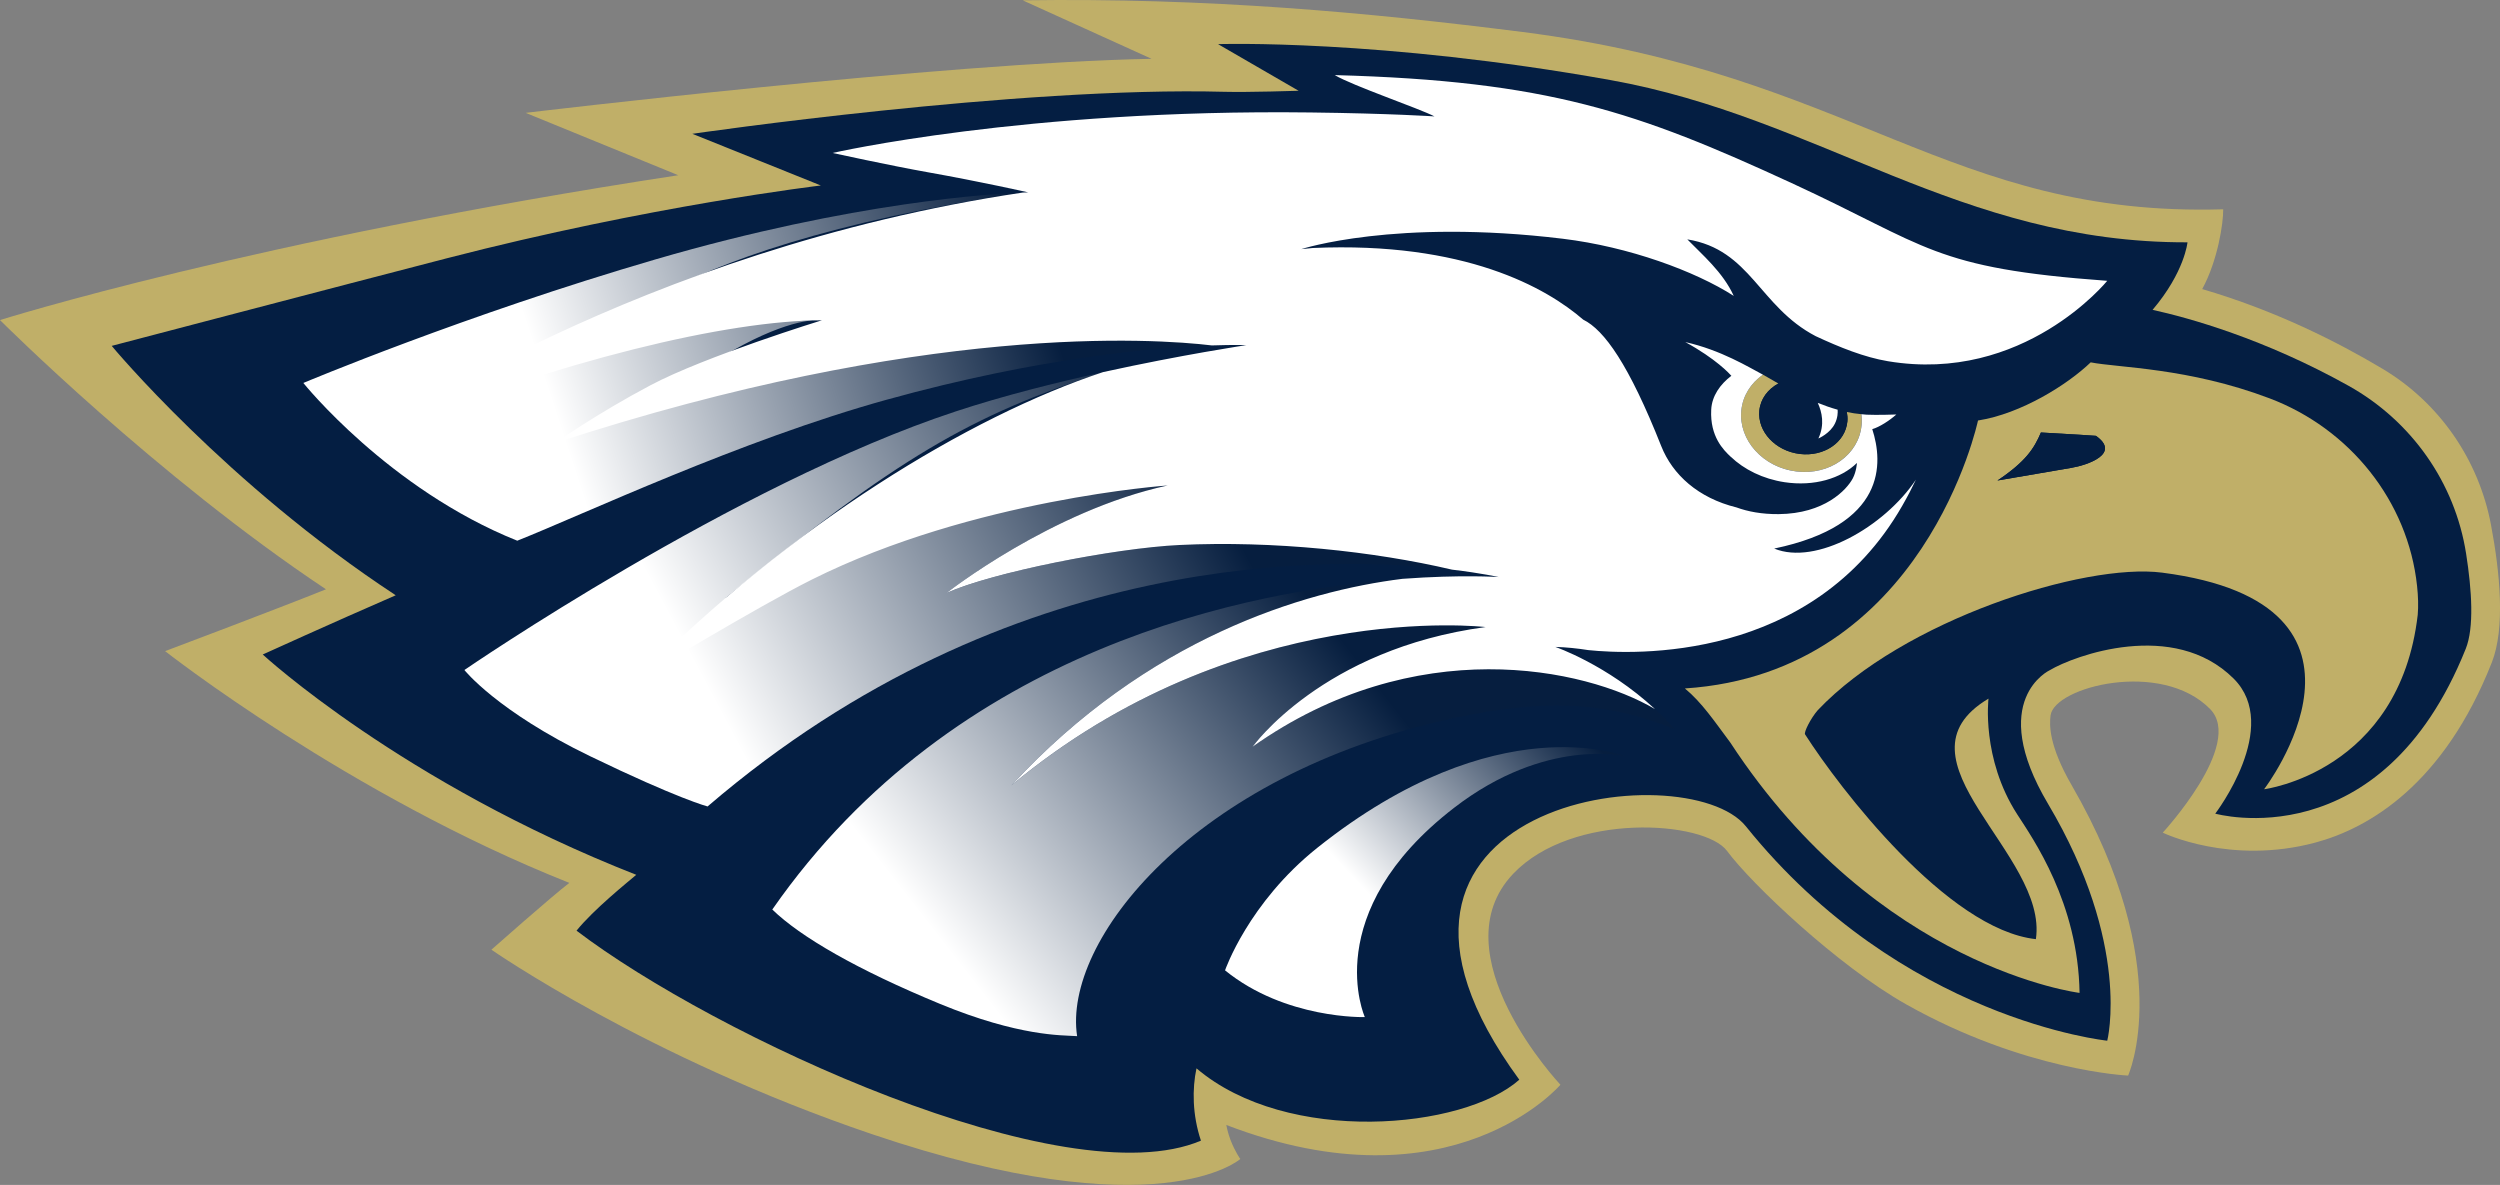
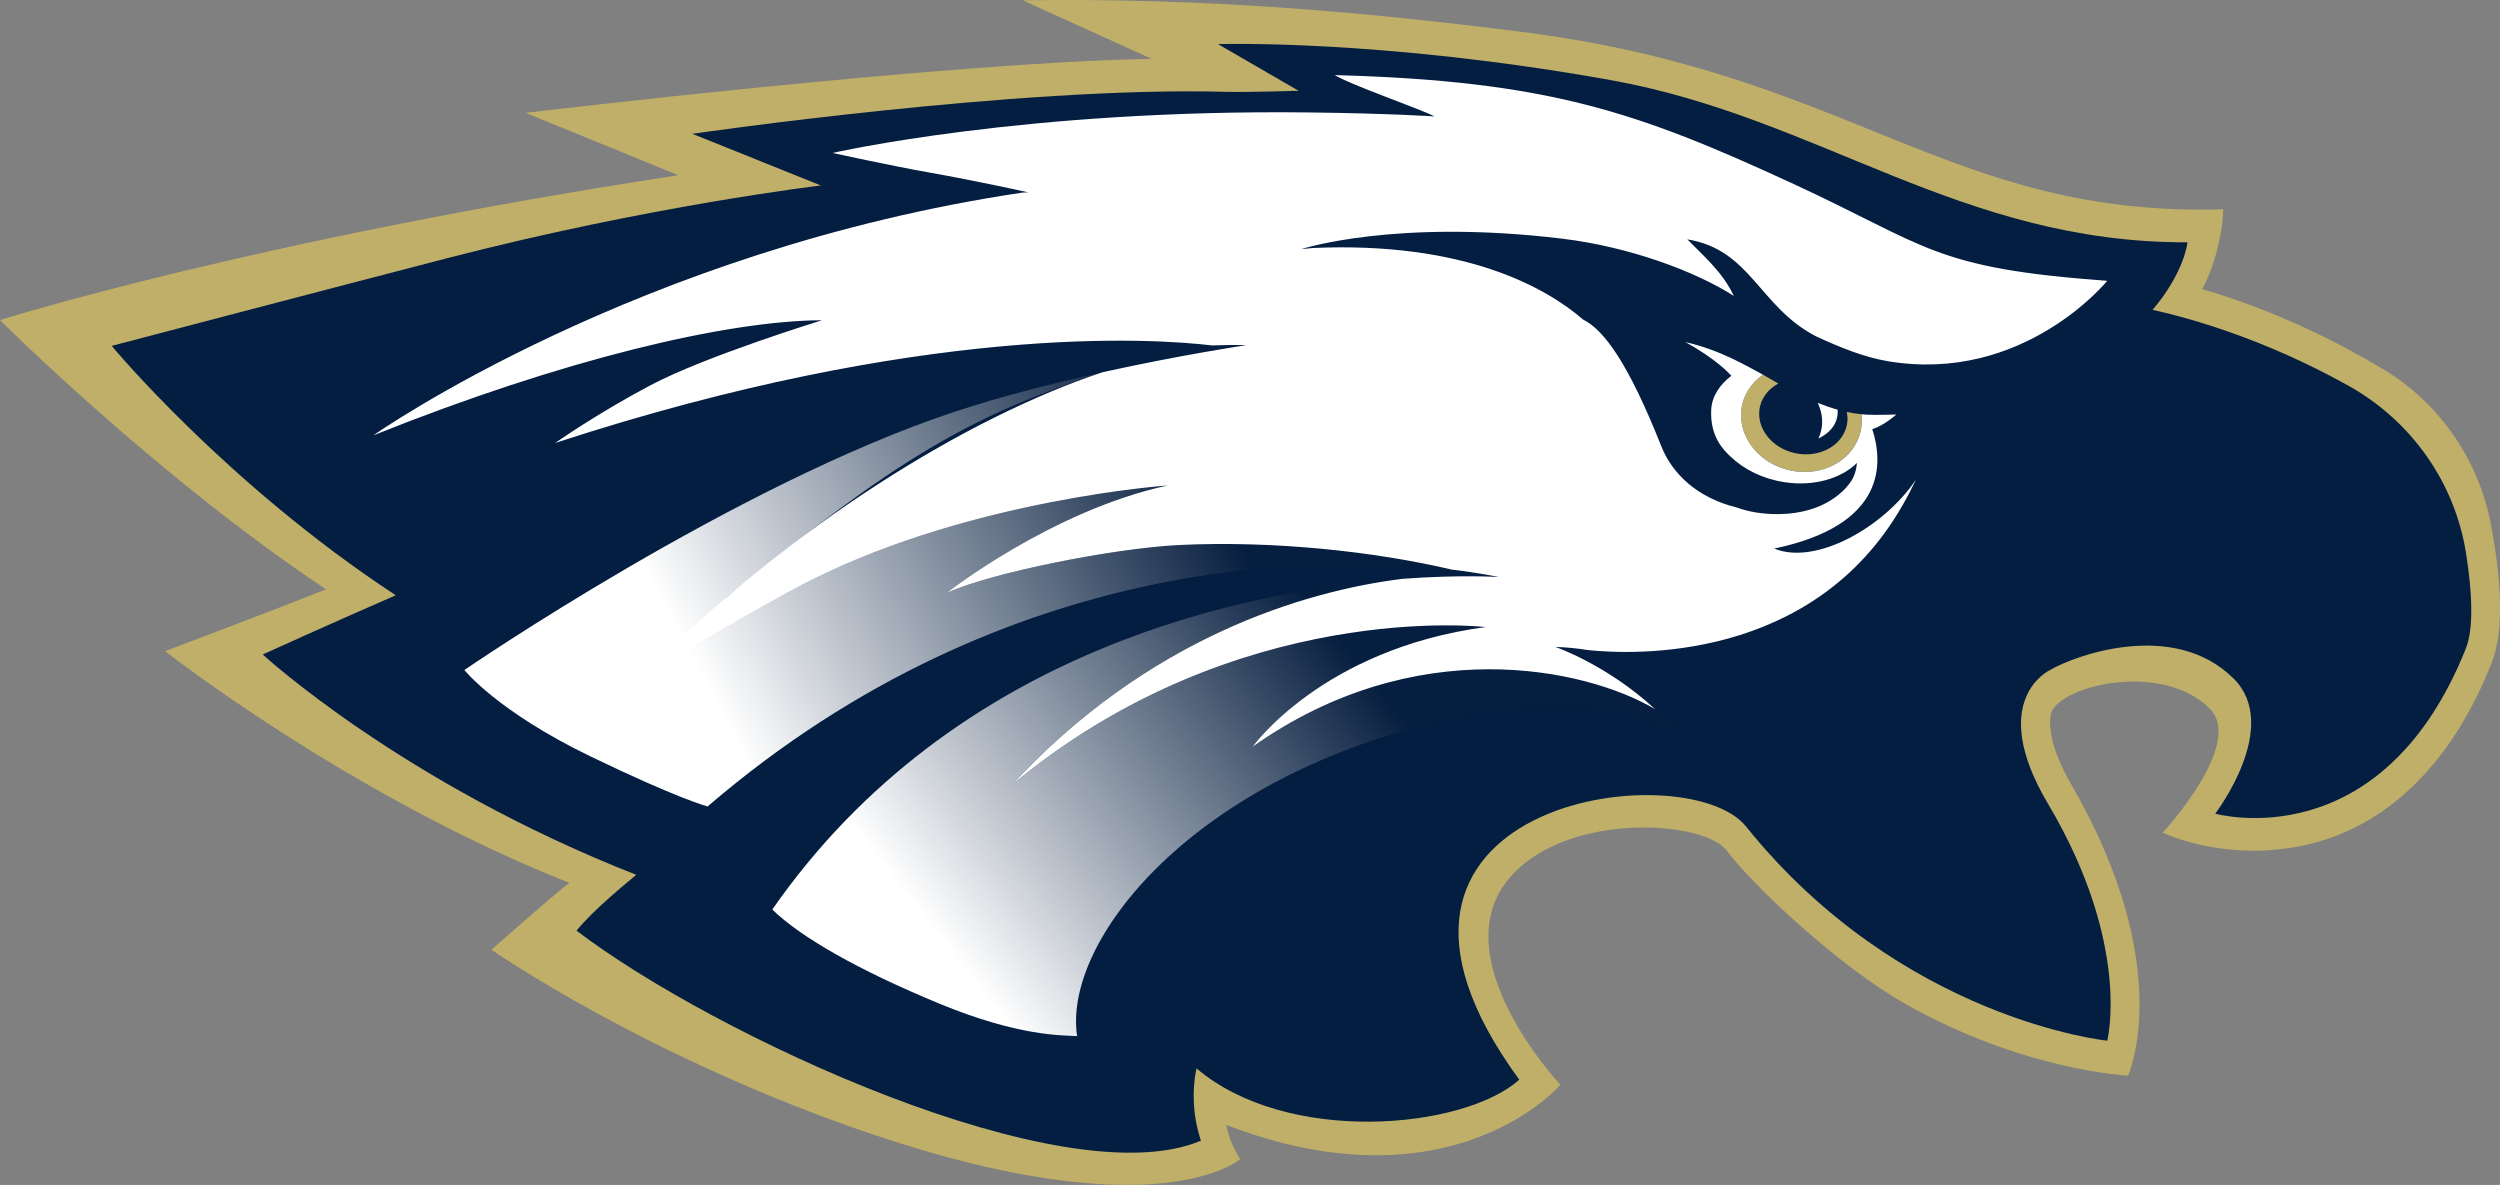
<svg xmlns="http://www.w3.org/2000/svg" xmlns:xlink="http://www.w3.org/1999/xlink" id="Base_Layer" viewBox="0 0 2811.94 1332.76">
  <rect x="0" y="0" width="2811.94" height="1332.76" fill="#808080" stroke="none" />
  <defs>
    <style>.cls-1{fill:url(#linear-gradient);}.cls-2{fill:#041e42;}.cls-3{fill:#fff;}.cls-4{fill:#c0af68;}.cls-5{fill:#061e3f;}.cls-6{fill:url(#linear-gradient-3);}.cls-7{fill:url(#linear-gradient-4);}.cls-8{fill:url(#linear-gradient-2);}</style>
    <linearGradient id="linear-gradient" x1="1101.27" y1="1112.62" x2="1545.69" y2="766.23" gradientUnits="userSpaceOnUse">
      <stop offset="0" stop-color="#fff" />
      <stop offset="1" stop-color="#061e3f" />
    </linearGradient>
    <linearGradient id="linear-gradient-2" x1="822.47" y1="823.28" x2="1356.72" y2="538.61" xlink:href="#linear-gradient" />
    <linearGradient id="linear-gradient-3" x1="629.15" y1="477.38" x2="1163.4" y2="301.9" xlink:href="#linear-gradient" />
    <linearGradient id="linear-gradient-4" x1="1545.97" y1="1012.39" x2="1764.35" y2="805.71" xlink:href="#linear-gradient" />
  </defs>
  <path class="cls-5" d="m1925.72,300.7c-14.95-5.7-29.96-11.76-45.42-18.02-70.29-28.47-149.97-60.73-268.43-75.77-93.38-11.86-207.07-23.98-342.31-23.98-10.75,0-21.6.08-32.58.23l-136.74,1.96,105.68,47.96c-152.01,11.19-330.9,32.56-340.66,33.74l-117.21,14.07,71.76,29.32,34.92-1.56,15.52-34.15c.51-1.11.95-2.26,1.42-3.39v10.28s40.46,14.61,40.46,14.61c16.74,6.04,35.89,9.24,55.37,9.24,23.16,0,45.87-4.37,65.67-12.65l33.79-14.13,32.46,11.98c17.32,6.39,37.15,9.77,57.36,9.77,22.31,0,44.19-4.05,63.27-11.7l24.11-9.66,23.95,9.06c17.89,6.77,38.39,10.35,59.3,10.35s40.62-3.46,58.42-9.96c17.95,6.7,38.36,10.26,59.18,10.26s41.72-3.62,59.76-10.48l39.48-15,81.61-4.94,38.08,15.53c19.32,7.88,41.5,12.05,64.13,12.05,19.93,0,39.52-3.31,56.64-9.56l31.85-11.63,31.77,13.52c20.02,8.52,43.01,13.02,66.48,13.02,3.66,0,7.29-.15,10.91-.37Z" />
  <g>
    <path class="cls-4" d="m1150.27.35l144.99,65.8c-232.43,4.16-704.04,60.79-704.04,60.79l171.69,70.15C285.28,269.93,0,360.01,0,360.01c0,0,175.7,175.67,366.64,302.82-58.27,23.41-180.94,69.54-180.94,69.54,0,0,206.44,162.2,454.71,260.68-17.81,13.36-87.68,75.14-87.68,75.14,0,0,174.81,121.74,428.02,207.47,323.21,109.4,414.32,27.93,414.32,27.93,0,0-5.86-7.86-11.27-22.03-2.96-7.84-4.35-15.65-4.51-16.24,254.16,97.54,375.83-45.22,375.83-45.22,0,0-138.78-147.41-53.01-237.43,66.43-69.69,215.15-59.71,240.41-25.56,27.48,37.13,124.5,129.19,201.44,172.52,133.44,75.17,249.68,80.15,249.68,80.15,0,0,55.23-120.96-63.44-326.51-25.88-44.78-25.13-68.02-23.79-78.57,4.13-32.13,124.52-63.2,179.44-7.22,38.78,39.53-53.24,139.07-53.24,139.07,0,0,75.81,36.99,171.91,11.09,60.42-16.31,144.28-65.72,198.19-202.48,15.17-38.5,9.36-100.44-.9-154.79-13.82-73.21-57.9-137.24-121.85-175.47-51.4-30.72-121.28-65.83-202.98-89.75,17.6-32.3,23.84-74.55,23.62-89.73-308.74,9.07-416.45-152.24-788.1-199.43C1539.26,14.01,1359.44-2.65,1150.27.35Z" />
    <path class="cls-2" d="m715.64,983.99c-9.32,7.92-48.12,39.11-67.16,62.8,154.69,117.83,549.16,301.17,702.3,236.19-9.75-29.24-9.88-58.52-5-81.32,102.23,86.97,300.29,68.67,363.09,12.78-229.71-313.71,187.49-368.77,254.89-284.97,174.97,217.66,406.43,241.08,406.43,241.08,0,0,27.73-107.47-66.62-266.45-69.57-117.22,2.04-150.33,2.04-150.33,27.3-16.26,139.14-57.7,206.67,9.42,54.41,54.07-20.62,151.98-20.62,151.98,0,0,186.38,52.67,281.76-185.45,9.53-23.78,6.88-65.71.39-107.06-12.54-79.95-61.6-149.34-132.28-188.78-95.16-53.1-179.83-76.44-220.35-85.38,36.12-42.57,39.26-75.94,39.26-75.94-256.34.73-413.72-140.41-649.14-182.53-259.43-46.44-441.29-40.4-441.29-40.4l90.63,52.46s-57.47,1.88-83.14,1.17c-231.83-6.34-598.74,47.25-598.74,47.25l144.52,58.12s-191.74,22.61-420.91,81.94c-122.05,31.59-376.72,98.46-376.72,98.46,0,0,128.5,155.1,319.45,280.52-72.25,31.4-149.57,66.61-149.57,66.61,0,0,156.38,144.29,420.12,247.82Z" />
    <path class="cls-2" d="m1475.75,278.97c2.8-.3,5.42-.5,8.19-.79-2.42.21-4.9.5-7.33.76-.29-.01-.57-.02-.86.02Z" />
    <path class="cls-2" d="m1485.27,278.07c-.46.03-.88.09-1.33.12.44-.02.88-.09,1.33-.12Z" />
    <path class="cls-2" d="m1862.39,405.39c4.23,26.89-42.06,21.31-42.06,21.31,0,0,68.29,21.73,108.67,62.81,1.26,2.78,5.29,13.16,17.6,24.25-4.27,3.82-8.92,7.28-13.33,8.97-13.35,5.13-32.39,2.75-32.39,2.75,0,0,12.01,30.73,52.24,45.28-43.1-10.61-60.77-44.02-84.62-68.93-56.34-58.81-137.45-92.61-212.85-84.55,65.1-24.02,166.15-.16,152.5-27.46-6.36-12.73-90.18-121.49-331.53-110.85,2.42-.26,8.21-.85,8.66-.88,217.52-18.82,365.87,55.76,377.13,127.32Z" />
    <path class="cls-4" d="m1978.85,461.97c-2.22,23.54,18.14,45.28,45.51,48.63,27.35,3.31,51.33-13.05,53.55-36.59.35-3.62,0-7.15-.66-10.62,5.41,1.16,10.85,1.99,16.32,2.48.54,4.07.67,8.25.27,12.44-3.17,33.23-35.98,56.52-73.37,51.97-37.35-4.52-65.07-35.15-61.92-68.43,1.6-16.81,10.86-31.02,24.38-40.41,5.17,2.96,11.01,6.35,17.31,9.91-11.81,6.45-20.14,17.31-21.4,30.6Z" />
-     <path class="cls-2" d="m2024.35,510.61c-27.37-3.35-47.73-25.09-45.51-48.63,1.26-13.3,9.58-24.16,21.4-30.6,12.96,7.3,28.04,15.22,44.3,21.77,4.75,10.12,8,24.44.71,40.04,0,0,13.21-5.54,18.67-16.93,3.11-6.48,3.24-12.28,2.97-15.44,3.42.98,6.88,1.84,10.34,2.59.67,3.46,1.01,6.99.66,10.62-2.22,23.54-26.21,39.9-53.55,36.59Z" />
    <path class="cls-3" d="m2063.94,476.26c-5.47,11.39-18.67,16.93-18.67,16.93,7.29-15.6,4.03-29.93-.71-40.04,7.27,2.93,14.74,5.55,22.36,7.67.27,3.17.14,8.96-2.97,15.44Z" />
    <path class="cls-1" d="m1632.32,808.33c-291.59,64.09-437.1,250.68-420.8,357.11,0,0-1.08-.02-3.18-.17-13.25-.99-61.9.64-150.88-36.04-93.45-38.56-157.14-75.46-188.8-106.22,205.71-295.69,538.33-359.45,708.77-371.93-110.99,13.79-287.05,66.88-439.8,232.28,252.99-211.23,533.29-178.04,533.29-178.04-183.62,24.67-262.13,134.69-262.13,134.69,182.56-129.42,373.74-88.98,452.68-42.41,7.41,6.88,14.76,14.28,21.85,22.3-64.24-24.7-127.92-38.61-251-11.56Z" />
    <path class="cls-8" d="m815.74,672.96s118.99-59.28,208.07-91.35c190.84-68.7,289.58-35.54,289.58-35.54-130.54,28.12-248.71,120.92-248.71,120.92,51.15-23.11,188.83-50.45,262.03-53.95,105.45-5.05,219,7.17,306.42,27.72-133.07-15.78-497.32-25.53-837.27,266.33,0,0-33.39-8.71-132.21-56.57-104.8-50.72-141.31-96.91-141.31-96.91,0,0,304.19-208.94,552.38-290.77,53.51-17.65,112.78-32.53,166-44.27-150.6,49.71-229.09,94.92-424.98,254.4Z" />
-     <path class="cls-6" d="m650.59,401.9c104.99-38.71,167.44-41.24,274.01-41.7,0,0-27.41-4.8-89.2,27.93-60.43,32.01-107.15,64.92-107.15,64.92,414.45-135.53,570.22-72.22,634.8-64.52-61.41,2.2-192.01,12.94-365.82,61.07-163.95,45.43-341.91,129.38-415.42,158.57-144.88-58.02-240.62-177.43-240.62-177.43,0,0,181-76.25,396.03-138.97,223.63-65.22,381.53-74.05,413.29-75.21-434.33,64.47-499.92,185.33-499.92,185.33Z" />
-     <path class="cls-7" d="m1827.98,850.7s-88.83-22.03-192.44,57.89c-153.27,118.21-100.41,235.41-100.41,235.41,0,0-89.3,2.68-157.23-52.57,0,0,26.16-75.95,103.8-137.86,202.42-161.39,346.28-102.87,346.28-102.87Z" />
-     <path class="cls-4" d="m1895.13,774.36c19.05,15.74,33.13,36.78,51.12,60.9,165.98,253.66,392.79,281.53,392.79,281.53-1.55-101.48-52.42-173.36-70.2-200.96-40.51-62.89-32.22-130.04-32.22-130.04-114.37,68.29,67.48,174.74,53.3,270.55-99.67-10.89-221.35-170.5-259.56-230.25-1.81-2.05,6.2-18.07,14.18-27.24,96.14-101.45,299.78-166.02,387.32-154.76,274.18,35.36,114.74,243.65,114.74,243.65,0,0,152.32-19.28,172.81-196.24.84-9.88.49-20.8-.74-32.38-10.17-95.75-75.89-177-165.95-211.08-91.46-34.61-170.27-34.34-201.16-40.47-26.03,25.02-78.25,57.84-126.75,65.41,0,0-59.76,283.71-329.67,301.38Zm351.54-233.89c31.83-21.26,41.3-36.03,48.91-54.02,35.27,1.86,61.84,3.75,61.84,3.75,28.42,20-9.27,32.97-27.89,36.06-15.08,2.51-82.86,14.21-82.86,14.21Z" />
+     <path class="cls-6" d="m650.59,401.9Z" />
    <path class="cls-2" d="m2357.42,490.21c28.42,20-9.27,32.97-27.89,36.06-15.08,2.51-82.86,14.21-82.86,14.21,31.83-21.26,41.3-36.03,48.91-54.02,35.27,1.86,61.84,3.75,61.84,3.75Z" />
    <path class="cls-3" d="m2014.97,205.83c-173.1-79.86-273.81-114.87-513.69-121.36,20.42,12.14,94.68,37.37,112.18,46.46,0,0-48.94-3.31-139.54-4.43-321.35-4.03-537.45,45.56-537.45,45.56,0,0,64.1,14.05,107.61,21.78,59.05,10.49,112.45,22.55,112.45,22.55,0,0-2.12.03-6.02.18-434.33,64.47-730.62,273.15-730.62,273.15,214.26-85.94,398.14-129.07,504.71-129.52,0,0-131.17,40.4-192.95,73.13-60.44,32-107.16,64.92-107.16,64.92,414.45-135.53,673.99-117.42,738.55-109.72,25.25-.87,38.87-.32,38.87-.32,0,0-72.14,10.74-161.2,30.33-150.6,49.71-351.04,172.02-522.4,344.83,0,0,134.3-81.28,195.09-111.6,181.5-90.56,399.99-105.73,399.99-105.73-130.55,28.12-248.72,120.92-248.72,120.92,51.16-23.11,188.83-50.44,262.04-53.95,105.45-5.05,219,7.17,306.43,27.71,33.62,3.99,52.49,8.35,52.49,8.35,0,0-41.79-2.92-108.2,1.99-110.99,13.79-287.05,66.88-439.79,232.28,252.98-211.23,533.29-178.04,533.29-178.04-183.62,24.67-262.12,134.69-262.12,134.69,182.56-129.42,373.74-88.98,452.67-42.41-54.03-50.03-112.13-69.95-112.13-69.95,12.21.36,24.64,1.63,37.24,3.61,50.44,5.22,251.83,13.92,352.89-162.14,6.26-10.92,11.31-20.69,15.5-29.58-35.72,53.27-112.48,96.86-159.42,77.5,126.45-26.38,122.69-96.21,110.31-134.32,7.94-2.27,19.24-9.5,27.07-16.49,0,0-22.12.8-33.47.21-1.96-.1-3.92-.35-5.89-.54.54,4.07.68,8.24.27,12.44-3.17,33.23-35.98,56.52-73.36,51.97-37.35-4.52-65.08-35.15-61.92-68.43,1.6-16.81,10.86-31.01,24.39-40.41-15.6-8.16-47.21-27.76-87.4-36.69,34.52,18.81,49.93,35.75,51.83,37.92-12.63,9.65-21.89,22.67-22.66,38.13-1.53,30.32,13.86,45.34,21.89,52.94,0-.03.03-.05.05-.05,14.93,14.35,36.23,25,60.64,28.68,33.04,4.98,63.4-4.07,81.34-21.66,0,0-.58,9.69-4.72,17.42-6.91,12.93-31.85,39.66-83.3,40.14-19.07.15-34.67-2.87-47.48-7.54-43.09-10.61-71.91-36.86-84.62-68.93-36.31-91.59-63.98-130.61-87.8-142.29-41.27-35.72-132.94-88.12-304.09-80.58-4.31.4-8.61.79-13,1.29,0,0,105.33-34.61,294.28-11.68,74.28,9.04,148.82,36.44,192.15,64.28-12.22-26.9-35.91-46.72-52.23-63.59,71.51,11.56,80.59,75.55,144.36,108.85,27.14,12.64,54.89,23.8,81.29,28.2,152.72,25.56,246.67-90.43,246.67-90.43-196.63-14.29-200.75-38.77-355.16-110.03Z" />
  </g>
</svg>